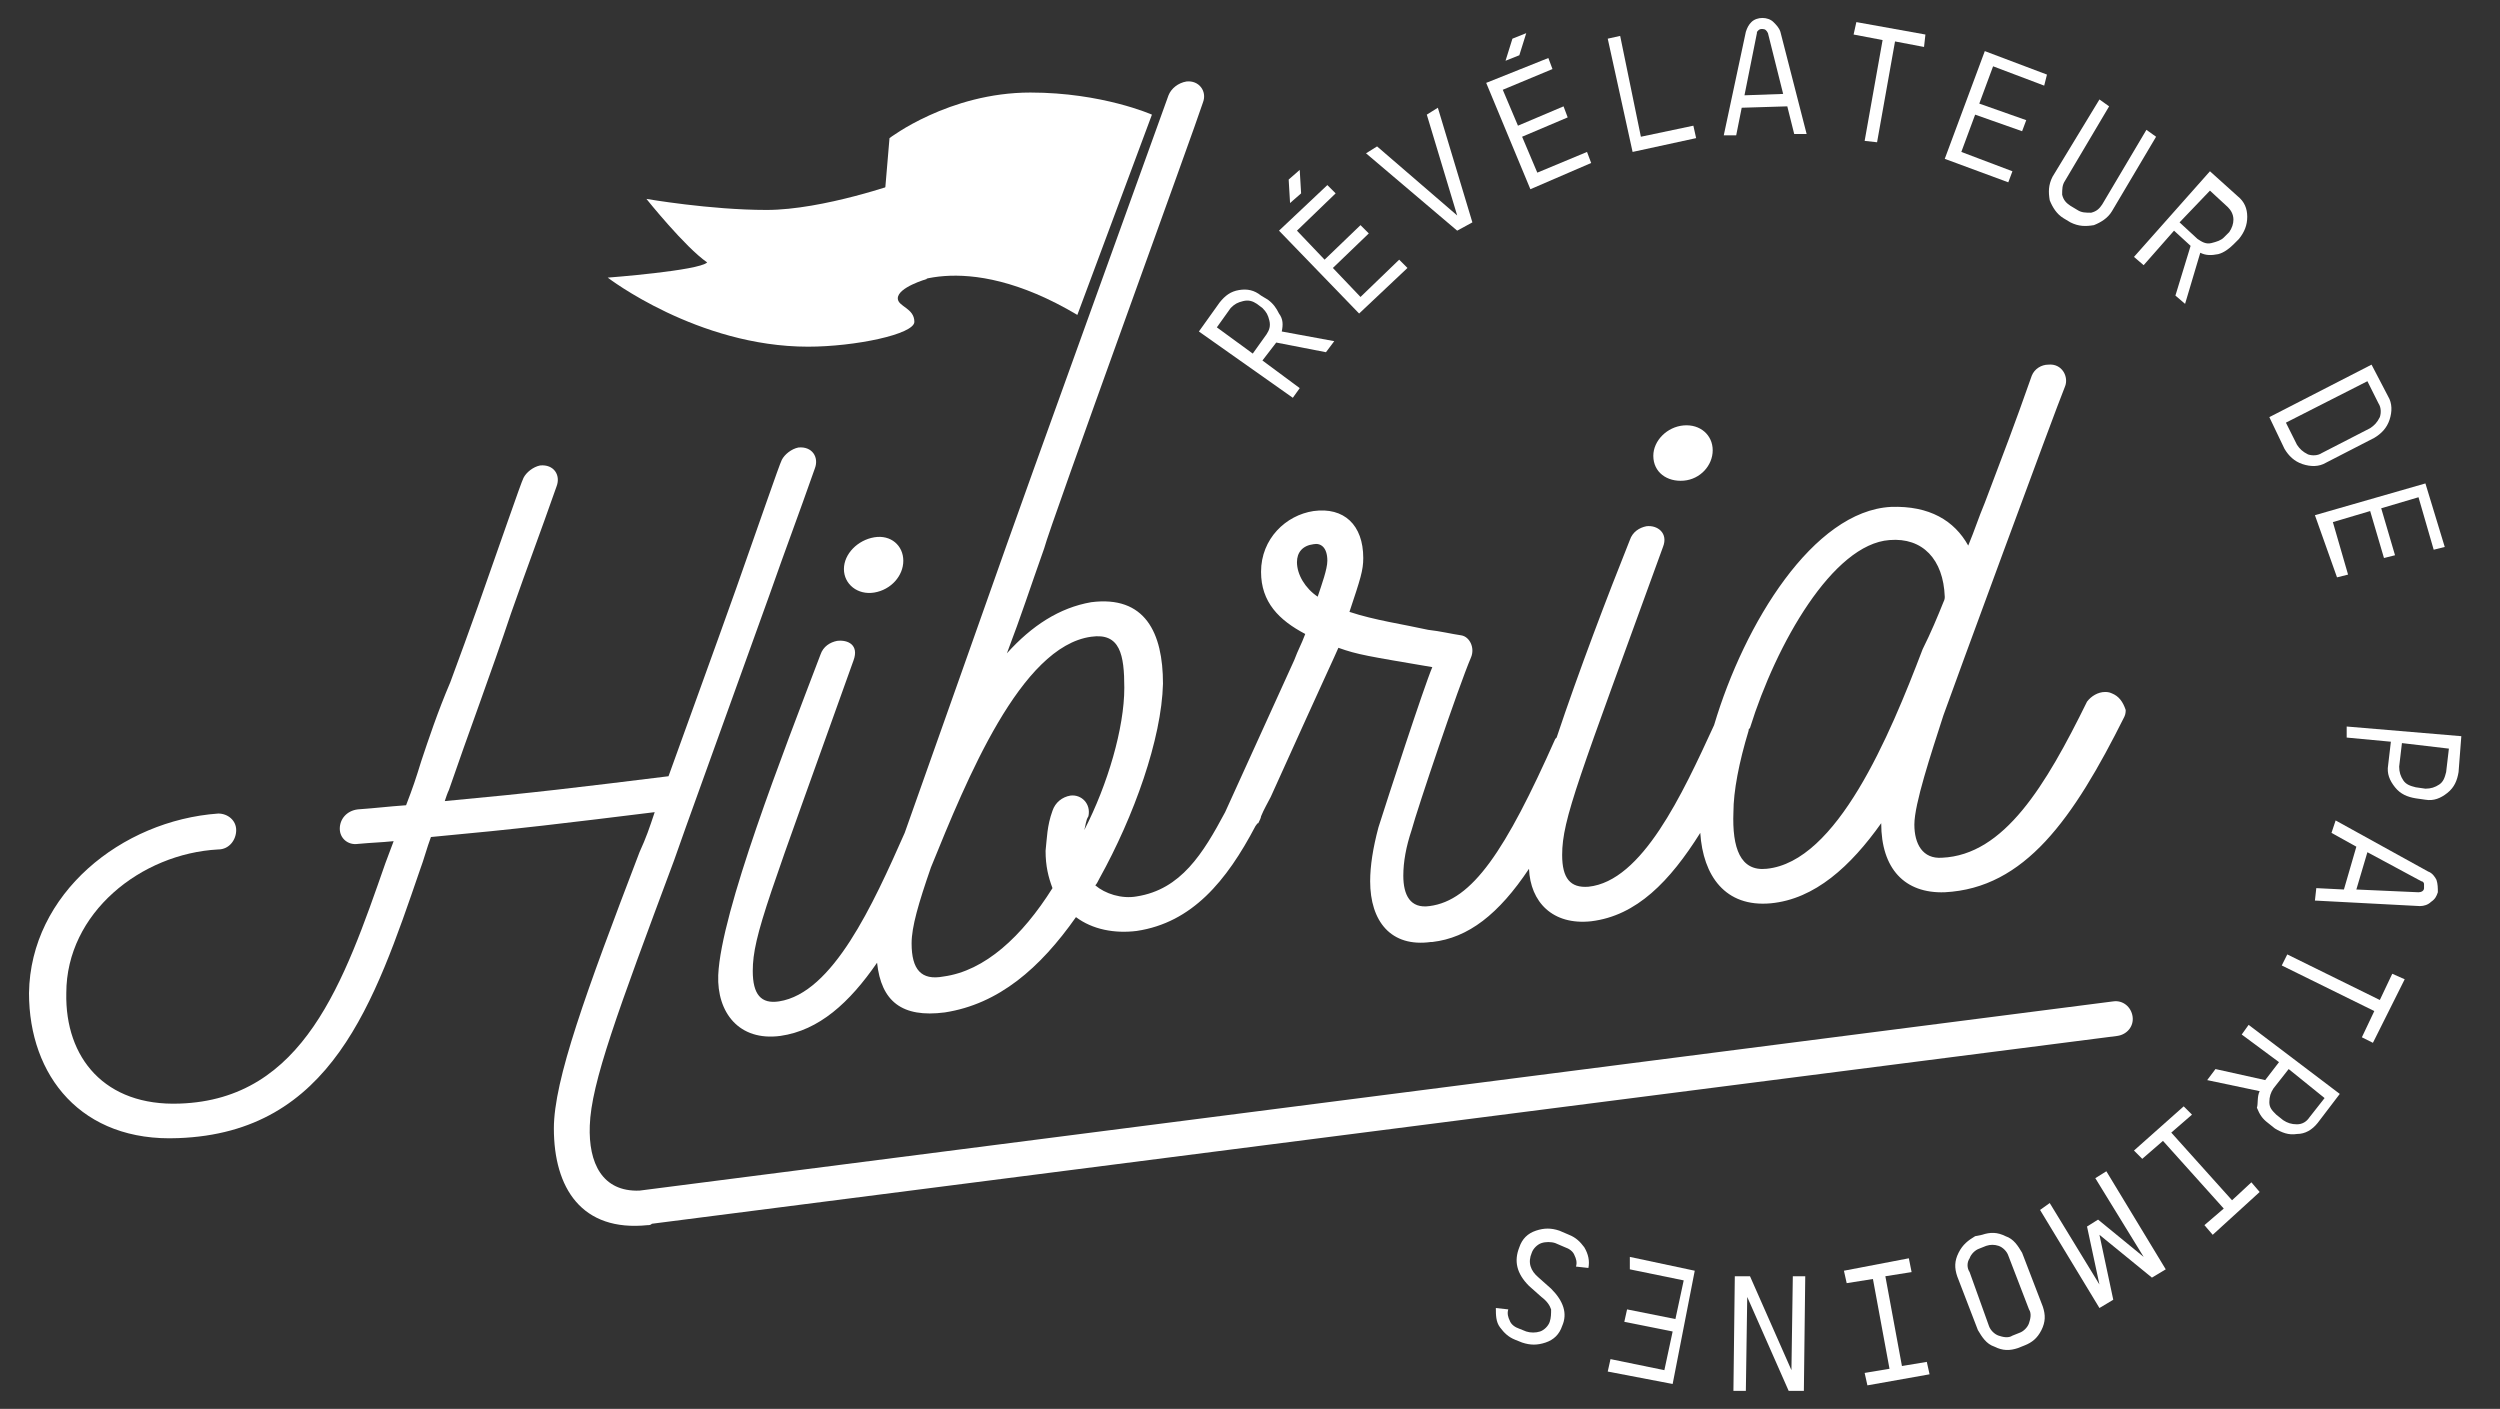
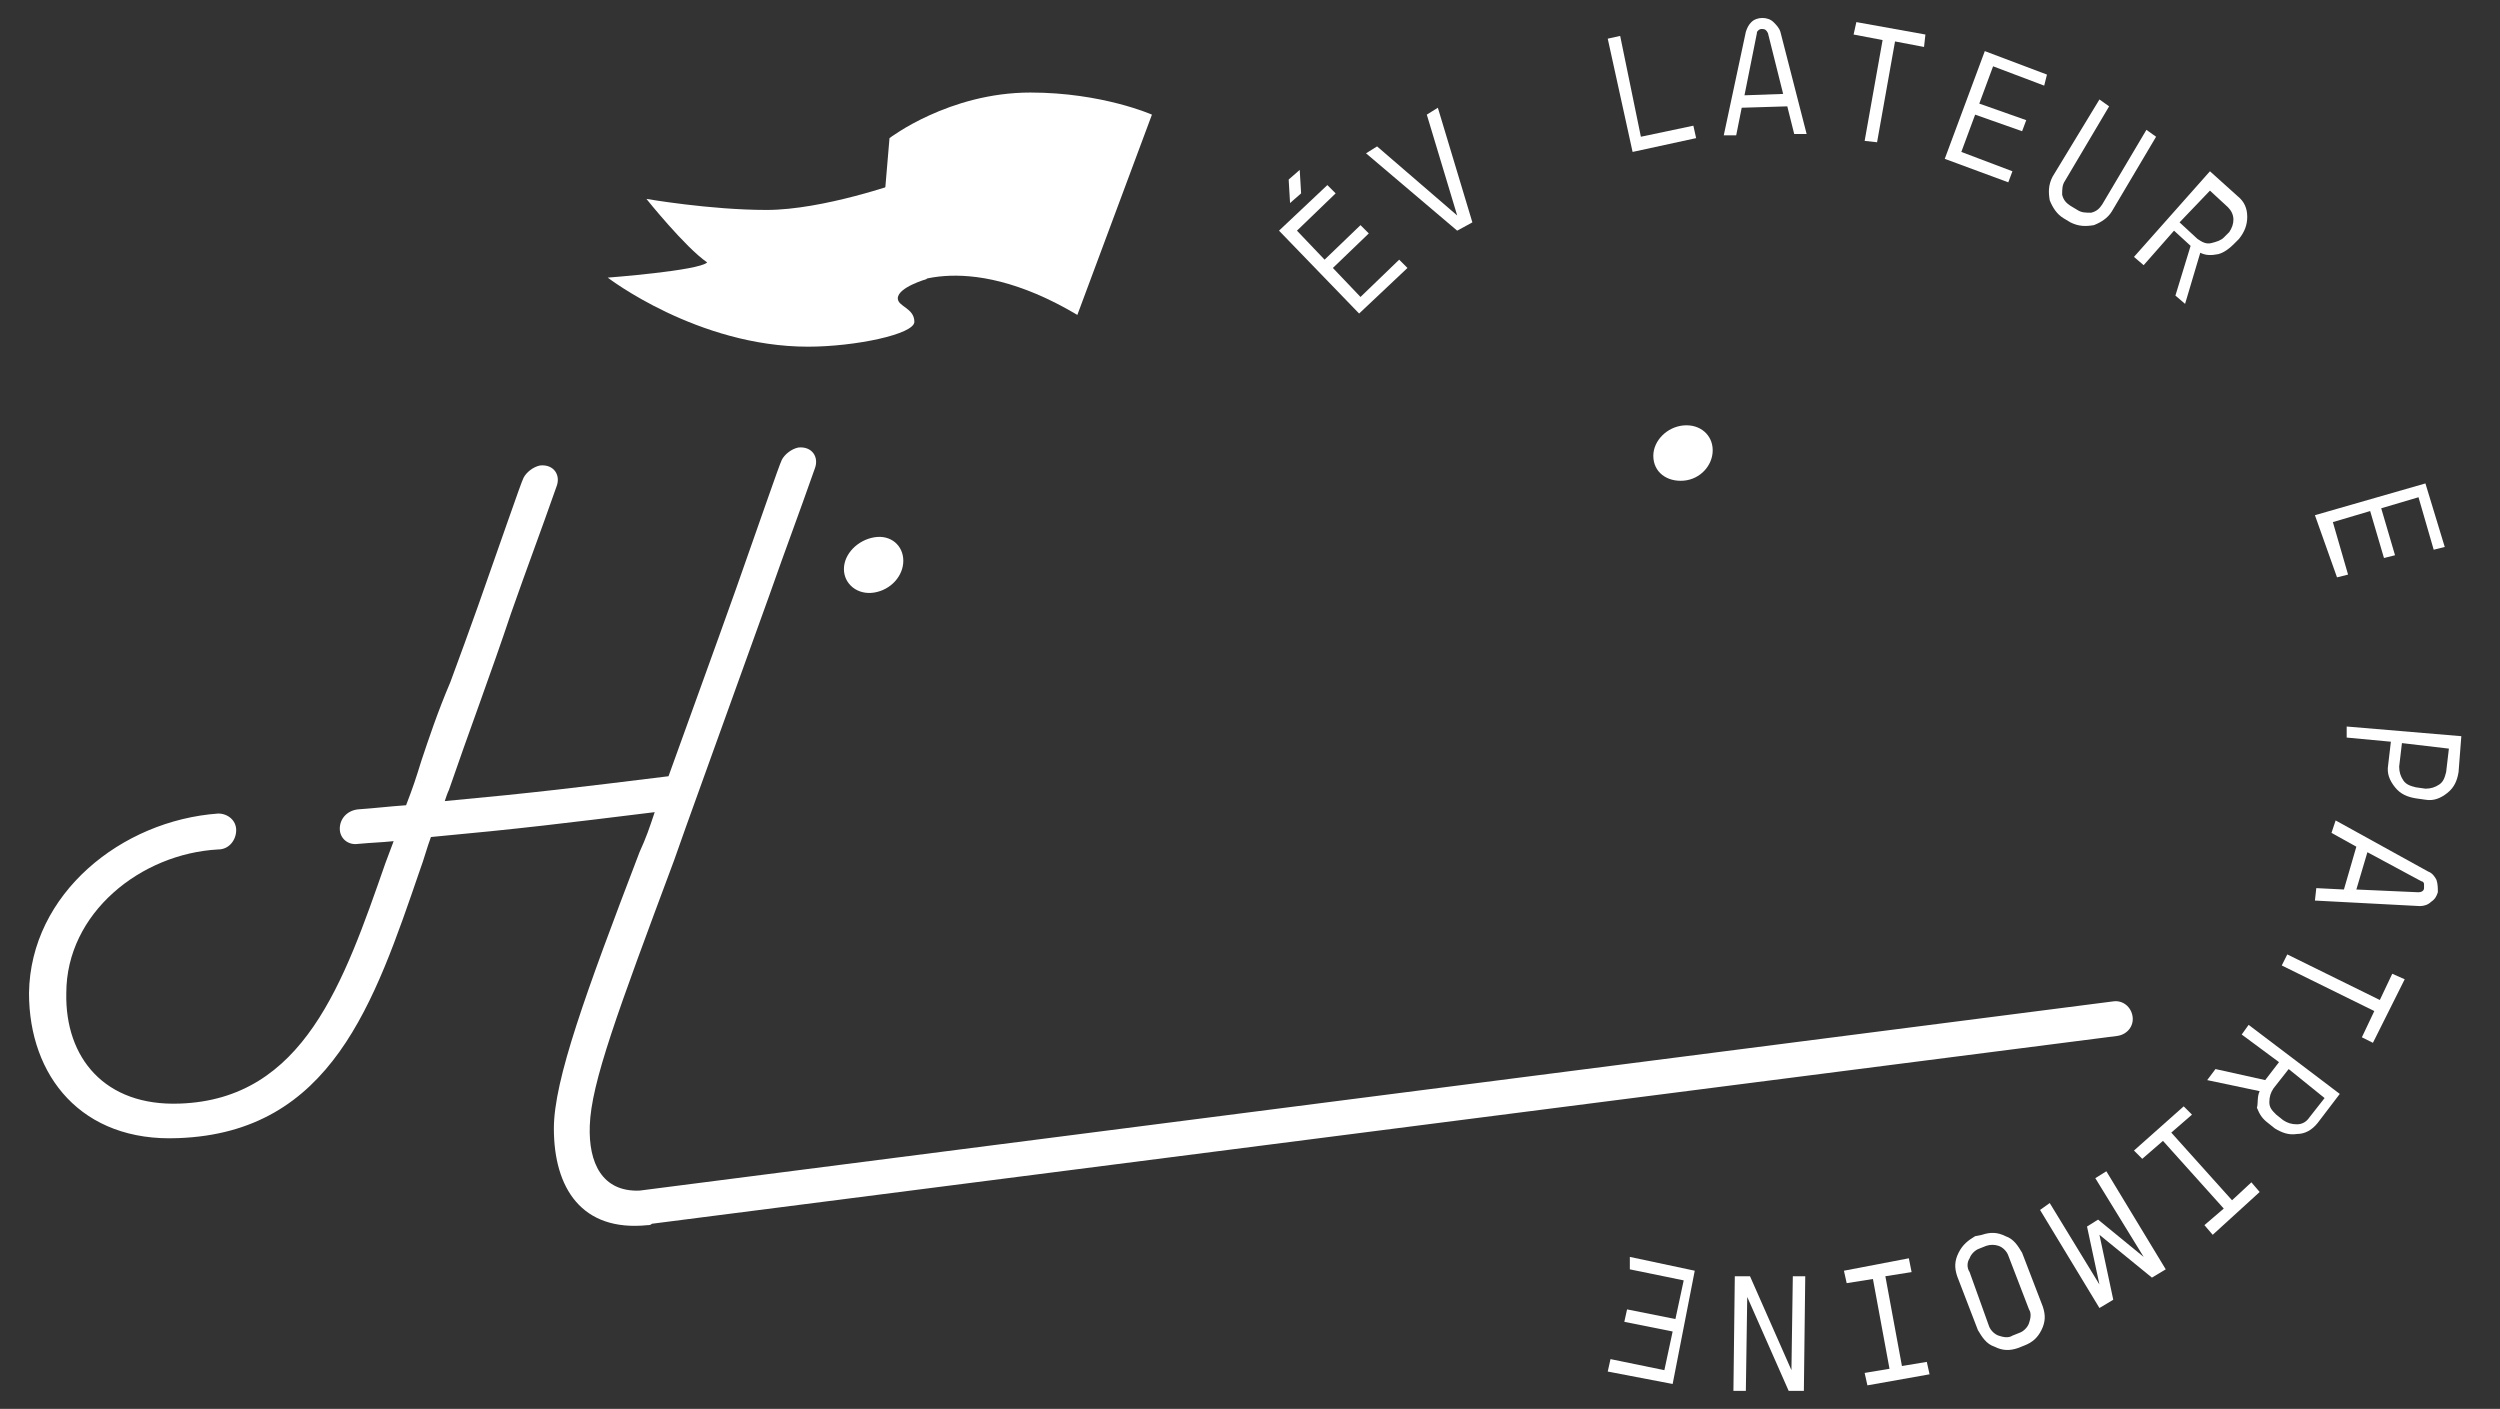
<svg xmlns="http://www.w3.org/2000/svg" version="1.1" id="Calque_1" x="0px" y="0px" viewBox="0 0 181 102" style="enable-background:new 0 0 181 102;" xml:space="preserve">
  <rect x="0" y="0" width="181" height="102" fill="#333333" stroke="none" />
  <style type="text/css">
	.st0{fill:#FFFFFF;}
</style>
  <g>
    <g>
-       <path class="st0" d="M92.8,24l3.8,0.7L96,25.5l-3.6-0.7l-1,1.3l2.7,2l-0.5,0.7l-6.8-4.8l1.5-2.1c0.4-0.5,0.8-0.8,1.4-0.9    c0.6-0.1,1.1,0,1.6,0.4l0.5,0.3c0.4,0.3,0.6,0.6,0.8,1C92.9,23.1,92.9,23.5,92.8,24z M90.7,25.6l1-1.4c0.2-0.3,0.3-0.6,0.2-1    c-0.1-0.4-0.2-0.6-0.5-0.9L91,22c-0.3-0.2-0.6-0.3-1-0.2c-0.4,0.1-0.6,0.2-0.9,0.5l-1,1.4L90.7,25.6z" />
      <path class="st0" d="M98.4,22.7l-5.8-6l3.5-3.3l0.6,0.6l-2.8,2.7l2,2.1l2.6-2.5l0.6,0.6l-2.6,2.5l2,2.1l2.8-2.7l0.6,0.6L98.4,22.7    z M94.2,14l-0.8,0.7l-0.1-1.7l0.8-0.7L94.2,14z" />
      <path class="st0" d="M105.5,16.7l-6.6-5.6l0.8-0.5l5.8,5l-2.2-7.3l0.8-0.5l2.5,8.3L105.5,16.7z" />
-       <path class="st0" d="M110.8,13.7l-3.2-7.7l4.5-1.8l0.3,0.8l-3.6,1.5l1.1,2.6l3.3-1.4l0.3,0.8l-3.3,1.4l1.1,2.6l3.6-1.5l0.3,0.8    L110.8,13.7z M110,4l-1,0.4l0.5-1.6l1-0.4L110,4z" />
      <path class="st0" d="M116.4,2.8l0.9-0.2l1.5,7.3l3.8-0.8l0.2,0.9l-4.6,1L116.4,2.8z" />
      <path class="st0" d="M129.9,9.7l-0.5-2l-3.3,0.1l-0.4,2l-0.9,0l1.6-7.5c0.1-0.3,0.2-0.5,0.4-0.7c0.2-0.2,0.5-0.3,0.8-0.3    c0.3,0,0.6,0.1,0.8,0.3c0.2,0.2,0.4,0.4,0.5,0.7l1.9,7.4L129.9,9.7z M126.3,6.9l2.8-0.1l-1.1-4.4c-0.1-0.2-0.2-0.3-0.4-0.3    c-0.1,0-0.2,0-0.3,0.1c-0.1,0.1-0.1,0.1-0.1,0.2L126.3,6.9z" />
      <path class="st0" d="M134.4,1.6l5,0.9l-0.1,0.9L137.2,3l-1.3,7.3l-0.9-0.1l1.3-7.3l-2.1-0.4L134.4,1.6z" />
      <path class="st0" d="M140.8,11.5l2.9-7.8l4.5,1.7L148,6.2l-3.7-1.4l-1,2.7l3.4,1.2l-0.3,0.8L143,8.3l-1,2.7l3.7,1.4l-0.3,0.8    L140.8,11.5z" />
      <path class="st0" d="M152,7.2l0.7,0.5l-3.2,5.4c-0.2,0.3-0.2,0.6-0.2,1c0.1,0.4,0.3,0.6,0.6,0.8l0.5,0.3c0.3,0.2,0.6,0.2,1,0.2    c0.4-0.1,0.6-0.3,0.8-0.6l3.2-5.4l0.7,0.5l-3.2,5.4c-0.3,0.5-0.8,0.8-1.3,1c-0.6,0.1-1.1,0.1-1.7-0.2l-0.5-0.3    c-0.5-0.3-0.8-0.8-1-1.3c-0.1-0.6-0.1-1.1,0.2-1.7L152,7.2z" />
      <path class="st0" d="M159.3,18.3l-1.1,3.7l-0.7-0.6l1.1-3.6l-1.2-1.1l-2.2,2.5l-0.7-0.6l5.5-6.2l2,1.8c0.5,0.4,0.7,0.9,0.7,1.5    c0,0.6-0.2,1.1-0.6,1.6l-0.4,0.4c-0.3,0.3-0.7,0.6-1.1,0.7C160.1,18.5,159.7,18.5,159.3,18.3z M157.8,16.1l1.3,1.2    c0.3,0.2,0.6,0.4,1,0.3s0.7-0.2,0.9-0.4l0.4-0.4c0.2-0.3,0.3-0.6,0.3-0.9c0-0.4-0.2-0.7-0.4-0.9l-1.3-1.2L157.8,16.1z" />
-       <path class="st0" d="M164.3,30.2l7.4-3.8l1.2,2.3c0.3,0.5,0.3,1.1,0.1,1.7c-0.2,0.6-0.6,1-1.1,1.3l-3.5,1.8    c-0.5,0.3-1.1,0.3-1.7,0.1c-0.6-0.2-1-0.6-1.3-1.1L164.3,30.2z M165.5,30.6l0.8,1.6c0.2,0.3,0.4,0.5,0.8,0.7    c0.3,0.1,0.7,0.1,1-0.1l3.5-1.8c0.3-0.2,0.5-0.4,0.7-0.8c0.1-0.3,0.1-0.7-0.1-1l-0.8-1.6L165.5,30.6z" />
      <path class="st0" d="M167.6,37.3l8-2.3l1.4,4.6l-0.8,0.2l-1.1-3.8l-2.7,0.8l1,3.4l-0.8,0.2l-1-3.4l-2.7,0.8l1.1,3.8l-0.8,0.2    L167.6,37.3z" />
      <path class="st0" d="M169.9,52.6l8.3,0.7l-0.2,2.6c-0.1,0.6-0.3,1.1-0.8,1.5c-0.5,0.4-1,0.6-1.6,0.5l-0.7-0.1    c-0.6-0.1-1.1-0.3-1.5-0.8c-0.4-0.5-0.6-1-0.5-1.6l0.2-1.7l-3.2-0.3L169.9,52.6z M173.9,53.8l-0.2,1.7c0,0.4,0.1,0.7,0.3,1    c0.2,0.3,0.5,0.4,0.9,0.5l0.7,0.1c0.4,0,0.7-0.1,1-0.3c0.3-0.2,0.4-0.5,0.5-0.9l0.2-1.7L173.9,53.8z" />
      <path class="st0" d="M167.7,64.3l2,0.1l0.9-3.1l-1.8-1l0.3-0.9l6.7,3.7c0.3,0.1,0.5,0.4,0.6,0.6c0.1,0.3,0.1,0.6,0.1,0.9    c-0.1,0.3-0.2,0.5-0.5,0.7c-0.2,0.2-0.5,0.3-0.8,0.3l-7.6-0.4L167.7,64.3z M171.4,61.7l-0.8,2.7l4.5,0.2c0.2,0,0.4-0.1,0.4-0.3    c0-0.1,0-0.2,0-0.3c0-0.1-0.1-0.2-0.2-0.2L171.4,61.7z" />
      <path class="st0" d="M174.1,70.9l-2.3,4.6l-0.8-0.4l0.9-1.9l-6.7-3.3l0.4-0.8l6.7,3.3l0.9-1.9L174.1,70.9z" />
      <path class="st0" d="M163.6,79l-3.8-0.8l0.6-0.8l3.6,0.8l1-1.3l-2.7-2l0.5-0.7l6.6,5l-1.6,2.1c-0.4,0.5-0.9,0.8-1.5,0.8    c-0.6,0.1-1.1-0.1-1.6-0.4l-0.5-0.4c-0.4-0.3-0.6-0.6-0.8-1.1C163.5,79.9,163.4,79.4,163.6,79z M165.7,77.4l-1.1,1.4    c-0.2,0.3-0.3,0.6-0.3,1c0,0.4,0.2,0.6,0.5,0.9l0.5,0.4c0.3,0.2,0.6,0.3,1,0.3c0.4,0,0.7-0.2,0.9-0.5l1.1-1.4L165.7,77.4z" />
      <path class="st0" d="M158.7,80.7l-1.5,1.3l4.4,4.9l1.4-1.3l0.6,0.7l-3.4,3.1l-0.6-0.7l1.4-1.2l-4.4-4.9l-1.5,1.3l-0.6-0.6l3.6-3.2    L158.7,80.7z" />
      <path class="st0" d="M152.5,84.8l4.3,7.1l-1,0.6l-3.8-3.1l1,4.7l-1,0.6l-4.3-7.1l0.7-0.5L152,93l-0.9-4.2l0.8-0.5l3.3,2.7    l-3.5-5.7L152.5,84.8z" />
      <path class="st0" d="M143.5,89.4c0.6-0.2,1.1-0.2,1.7,0.1c0.6,0.2,0.9,0.7,1.2,1.2l1.5,3.9c0.2,0.6,0.2,1.1-0.1,1.7    c-0.3,0.6-0.7,0.9-1.2,1.1l-0.5,0.2c-0.6,0.2-1.1,0.2-1.7-0.1c-0.6-0.2-0.9-0.7-1.2-1.2l-1.5-3.9c-0.2-0.6-0.2-1.1,0.1-1.7    c0.3-0.6,0.7-0.9,1.2-1.2L143.5,89.4z M143.8,90.2l-0.5,0.2c-0.3,0.1-0.6,0.4-0.7,0.7c-0.2,0.3-0.2,0.7,0,1L144,96    c0.1,0.3,0.4,0.6,0.7,0.7c0.3,0.1,0.7,0.2,1,0l0.5-0.2c0.3-0.1,0.6-0.4,0.7-0.7c0.1-0.3,0.2-0.7,0-1l-1.5-3.9    c-0.1-0.3-0.4-0.6-0.7-0.7S144.1,90.1,143.8,90.2z" />
      <path class="st0" d="M138.4,92.1l-1.9,0.3l1.2,6.5l1.8-0.3l0.2,0.9l-4.5,0.8l-0.2-0.9l1.8-0.3l-1.2-6.5l-1.9,0.3l-0.2-0.9l4.7-0.9    L138.4,92.1z" />
      <path class="st0" d="M130.6,100.7l-1.1,0l-3-6.8l-0.1,6.8l-0.9,0l0.1-8.3l1.1,0l3,6.8l0.1-6.8l0.9,0L130.6,100.7z" />
      <path class="st0" d="M122.7,92l-1.6,8.2l-4.7-0.9l0.2-0.9l3.9,0.8l0.6-2.8l-3.5-0.7l0.2-0.9l3.5,0.7l0.6-2.8l-3.9-0.8L118,91    L122.7,92z" />
-       <path class="st0" d="M115,91.8l-0.9-0.1c0.1-0.3,0-0.6-0.1-0.8c-0.1-0.3-0.4-0.5-0.7-0.6l-0.7-0.3c-0.3-0.1-0.7-0.1-1,0    c-0.3,0.1-0.6,0.4-0.7,0.7c-0.3,0.7-0.1,1.3,0.5,1.8l0.9,0.8c0.9,0.9,1.2,1.8,0.8,2.7c-0.2,0.6-0.6,1-1.2,1.2    c-0.6,0.2-1.1,0.2-1.7,0l-0.5-0.2c-0.5-0.2-0.8-0.5-1.1-0.9c-0.3-0.4-0.3-0.9-0.3-1.4l0.9,0.1c-0.1,0.3,0,0.6,0.1,0.8    c0.1,0.3,0.4,0.5,0.7,0.6l0.5,0.2c0.3,0.1,0.7,0.1,1,0c0.3-0.1,0.6-0.4,0.7-0.7c0.1-0.3,0.1-0.6,0.1-0.9c-0.1-0.3-0.3-0.6-0.7-0.9    l-0.9-0.8c-0.9-0.9-1.1-1.8-0.7-2.8c0.2-0.6,0.6-1,1.2-1.2c0.6-0.2,1.1-0.2,1.7,0l0.7,0.3c0.5,0.2,0.8,0.5,1.1,0.9    C115,90.8,115.1,91.3,115,91.8z" />
    </g>
    <g>
      <path class="st0" d="M63.3,42.9c1.2-0.2,2.1-1.2,2.1-2.3c0-1.1-0.9-1.9-2.1-1.7c-1.2,0.2-2.2,1.2-2.2,2.3    C61.1,42.3,62.1,43.1,63.3,42.9z" />
      <path class="st0" d="M121.9,34.8c1.2-0.1,2.1-1.1,2.1-2.2c0-1.1-0.9-1.9-2.1-1.8c-1.2,0.1-2.2,1.1-2.2,2.2    C119.7,34.2,120.7,34.9,121.9,34.8z" />
      <path class="st0" d="M154.4,73.6c-0.1-0.7-0.7-1.2-1.4-1.1L46.3,86.2c-2.7,0.1-3.7-2-3.6-4.7c0.1-3.1,2-8.2,6.1-19.2    c0.4-1.2,4.1-11.4,6.9-19.2c1.3-3.7,2-5.5,3.3-9.2c0.3-0.8-0.2-1.6-1.2-1.5c-0.5,0.1-1,0.5-1.2,0.9c-0.2,0.4-1.6,4.5-3.3,9.3    c-1.6,4.5-3.5,9.7-4.9,13.6c-6.5,0.8-9.7,1.2-16.2,1.8c0.1-0.3,0.2-0.6,0.3-0.8c1.3-3.8,3.1-8.6,4.5-12.8c1.3-3.7,2-5.5,3.3-9.2    c0.3-0.8-0.2-1.6-1.2-1.5c-0.5,0.1-1,0.5-1.2,0.9c-0.2,0.4-1.6,4.5-3.3,9.3c-0.6,1.7-1.3,3.6-2,5.5c-0.9,2.1-1.6,4.2-2.1,5.7    c-0.4,1.3-0.6,1.9-1.1,3.2c-1.4,0.1-2.1,0.2-3.5,0.3c-0.8,0.1-1.3,0.7-1.3,1.4c0,0.7,0.6,1.2,1.3,1.1c1.1-0.1,1.6-0.1,2.6-0.2    c-0.2,0.5-0.4,1.1-0.6,1.6C24.9,71.1,22,79.6,13,79.9c-5.4,0.2-8.3-3.3-8.2-8c0-5.8,5.4-10.1,11-10.4c0.8,0,1.3-0.7,1.3-1.4    c0-0.7-0.6-1.2-1.3-1.2C8.8,59.4,2.2,64.7,2.1,71.9c0,6,3.8,10.8,10.8,10.5C24,82,27.1,72.6,30.4,63c0.3-0.8,0.5-1.6,0.8-2.4    c6.5-0.6,9.7-1,16.2-1.8c-0.4,1.2-0.6,1.8-1.1,2.9c-3.9,10.2-6.2,16.5-6.2,20c0,4.3,2,7.5,6.8,7c0.1,0,0.2,0,0.3-0.1L153.3,75    C154,74.9,154.5,74.3,154.4,73.6z" />
-       <path class="st0" d="M152.9,50.2c-0.2-0.1-0.4-0.1-0.5-0.1c-0.5,0-1,0.3-1.3,0.7c-3,6.1-6,11.1-10.5,11.3c-1.4,0.1-2-1-2-2.4    c0-1.5,1.2-5.1,2.1-7.9c0.6-1.7,8.1-22.1,8.8-23.8c0.3-0.7-0.2-1.7-1.2-1.6c-0.5,0-1,0.3-1.2,0.8c-1.3,3.7-2,5.5-3.4,9.2    c-0.5,1.2-0.7,1.9-1.2,3.1c-1-1.8-2.8-2.9-5.6-2.8c-5.6,0.3-10.6,8.4-12.8,15.8c-2.3,5-5.2,11.3-9.1,11.7    c-1.3,0.1-1.9-0.6-1.9-2.3c0-2.6,1.2-5.5,7.3-22.3c0.4-1-0.4-1.6-1.2-1.5c-0.5,0.1-1,0.4-1.2,1c-1.6,4-3.7,9.5-5.3,14.3    c0,0-0.1,0.1-0.1,0.1c-3.6,8.1-6,11.7-9.1,12.1c-1.4,0.2-1.9-0.8-1.9-2.2c0-1,0.2-2.1,0.6-3.3c0.4-1.5,3.4-10.4,4.3-12.5    c0.3-0.7-0.1-1.5-0.7-1.6c-0.7-0.1-1.5-0.3-2.4-0.4c-1.8-0.4-3.9-0.7-5.7-1.3c0.8-2.4,1-3,1-3.9c0-2.4-1.4-3.7-3.6-3.4    c-2,0.3-3.8,2-3.8,4.4c0,2.2,1.3,3.5,3.2,4.5c-0.3,0.8-0.5,1.1-0.8,1.9c-2,4.4-3,6.6-5,11c0,0,0,0,0,0c-1.6,3-3.2,5.6-6.4,6.1    c-1.1,0.2-2.3-0.2-3-0.8c0.1-0.1,0.2-0.3,0.3-0.5c2.5-4.5,4.5-10.1,4.6-14.1c0-3.7-1.3-6.4-5.2-5.9c-2.3,0.4-4.3,1.7-6.1,3.7    c1.1-2.9,1.6-4.5,2.7-7.6C76,38.1,86.6,9,87.1,7.4c0.3-0.8-0.3-1.6-1.2-1.5c-0.6,0.1-1.1,0.5-1.3,1c-0.5,1.4-11.3,31.3-11.7,32.5    c-0.2,0.6-6.2,17.5-7.4,20.9c-2.3,5.2-5.2,11.6-9.1,12.2c-1.3,0.2-1.9-0.5-1.9-2.2c0-2.6,1.2-5.4,7.3-22.5    c0.4-1.1-0.4-1.5-1.2-1.4c-0.5,0.1-1,0.4-1.2,1C56.7,54.5,52.2,66,52,70.6c-0.1,2.7,1.5,4.8,4.5,4.4c2.8-0.4,5-2.4,7-5.3    c0.3,2.8,1.8,4,4.9,3.6c3.9-0.6,6.9-3.2,9.5-6.9c1.2,0.9,2.8,1.2,4.4,1c4-0.6,6.5-3.6,8.6-7.6c0.1-0.1,0.1-0.2,0.2-0.2    c0.1-0.2,0.2-0.4,0.2-0.5c0.2-0.5,0.5-1,0.7-1.4c4.2-9.3,4.6-10.1,4.9-10.8c1.4,0.5,2.1,0.6,6.8,1.4c-0.6,1.4-3.3,9.7-3.9,11.6    c-0.4,1.5-0.6,2.8-0.6,3.9c0,2.9,1.5,4.8,4.4,4.4c0,0,0,0,0.1,0c2.6-0.3,4.8-2,7-5.3c0.1,2.4,1.7,4.1,4.5,3.8    c3.3-0.4,5.7-2.9,7.9-6.4c0.2,3.1,1.8,5.4,5.1,5.1c3.2-0.3,5.8-2.7,8-5.8c0,3.3,1.7,5.1,4.6,5c5.8-0.3,9.3-5.3,13-12.7    c0.1-0.2,0.1-0.4,0.1-0.5C153.7,50.8,153.4,50.4,152.9,50.2z M77.5,57.6c-0.6,0.1-1.1,0.5-1.3,1.1c-0.4,1.1-0.4,2-0.5,2.9    c0,1.1,0.2,1.9,0.5,2.7c-2.2,3.5-4.9,6-7.9,6.4C66.7,71,66,70.2,66,68.3c0-1.2,0.5-2.9,1.4-5.5C70,56.4,73.9,46.8,79,46.1    c2.1-0.3,2.4,1.3,2.4,3.7c0,2.9-1.2,7-2.9,10.3c0.1-0.3,0.1-0.7,0.3-1C79,58.2,78.3,57.5,77.5,57.6z M95.4,43.2    c-0.9-0.6-1.5-1.6-1.5-2.5c0-0.7,0.4-1.2,1.2-1.3c0.5-0.1,1,0.2,1,1.2C96.1,41.2,95.7,42.3,95.4,43.2z M127.9,62.9    c-1.9,0.2-2.5-1.5-2.4-4.1c0-1.5,0.4-3.6,1.1-5.9c0-0.1,0-0.1,0.1-0.2c1.9-6.1,6-13.3,10.1-13.6c2.4-0.2,3.9,1.4,4,4.1    c0,0.1,0,0.2-0.1,0.4c-0.4,1-0.9,2.2-1.5,3.4C136.8,53.3,133,62.4,127.9,62.9z" />
    </g>
    <g>
      <g>
        <path class="st0" d="M78,22.8l5.4-14.5c0,0-3.6-1.6-8.8-1.6c-5.9,0-10.2,3.3-10.2,3.3l-0.5,5.9l1.2,5.1     C65,20.9,69.6,17.8,78,22.8z" />
        <path class="st0" d="M46.8,14.4c0,0,4.6,0.8,8.7,0.8s9.7-2,9.7-2l1.9,7c0,0-2.1,0.6-2.1,1.4c0,0.6,1.2,0.7,1.2,1.7     c0,0.9-4.3,1.8-7.7,1.8c-8,0-14.5-5-14.5-5s6.6-0.5,7.2-1.1C49.6,17.9,46.8,14.4,46.8,14.4z" />
      </g>
    </g>
  </g>
</svg>